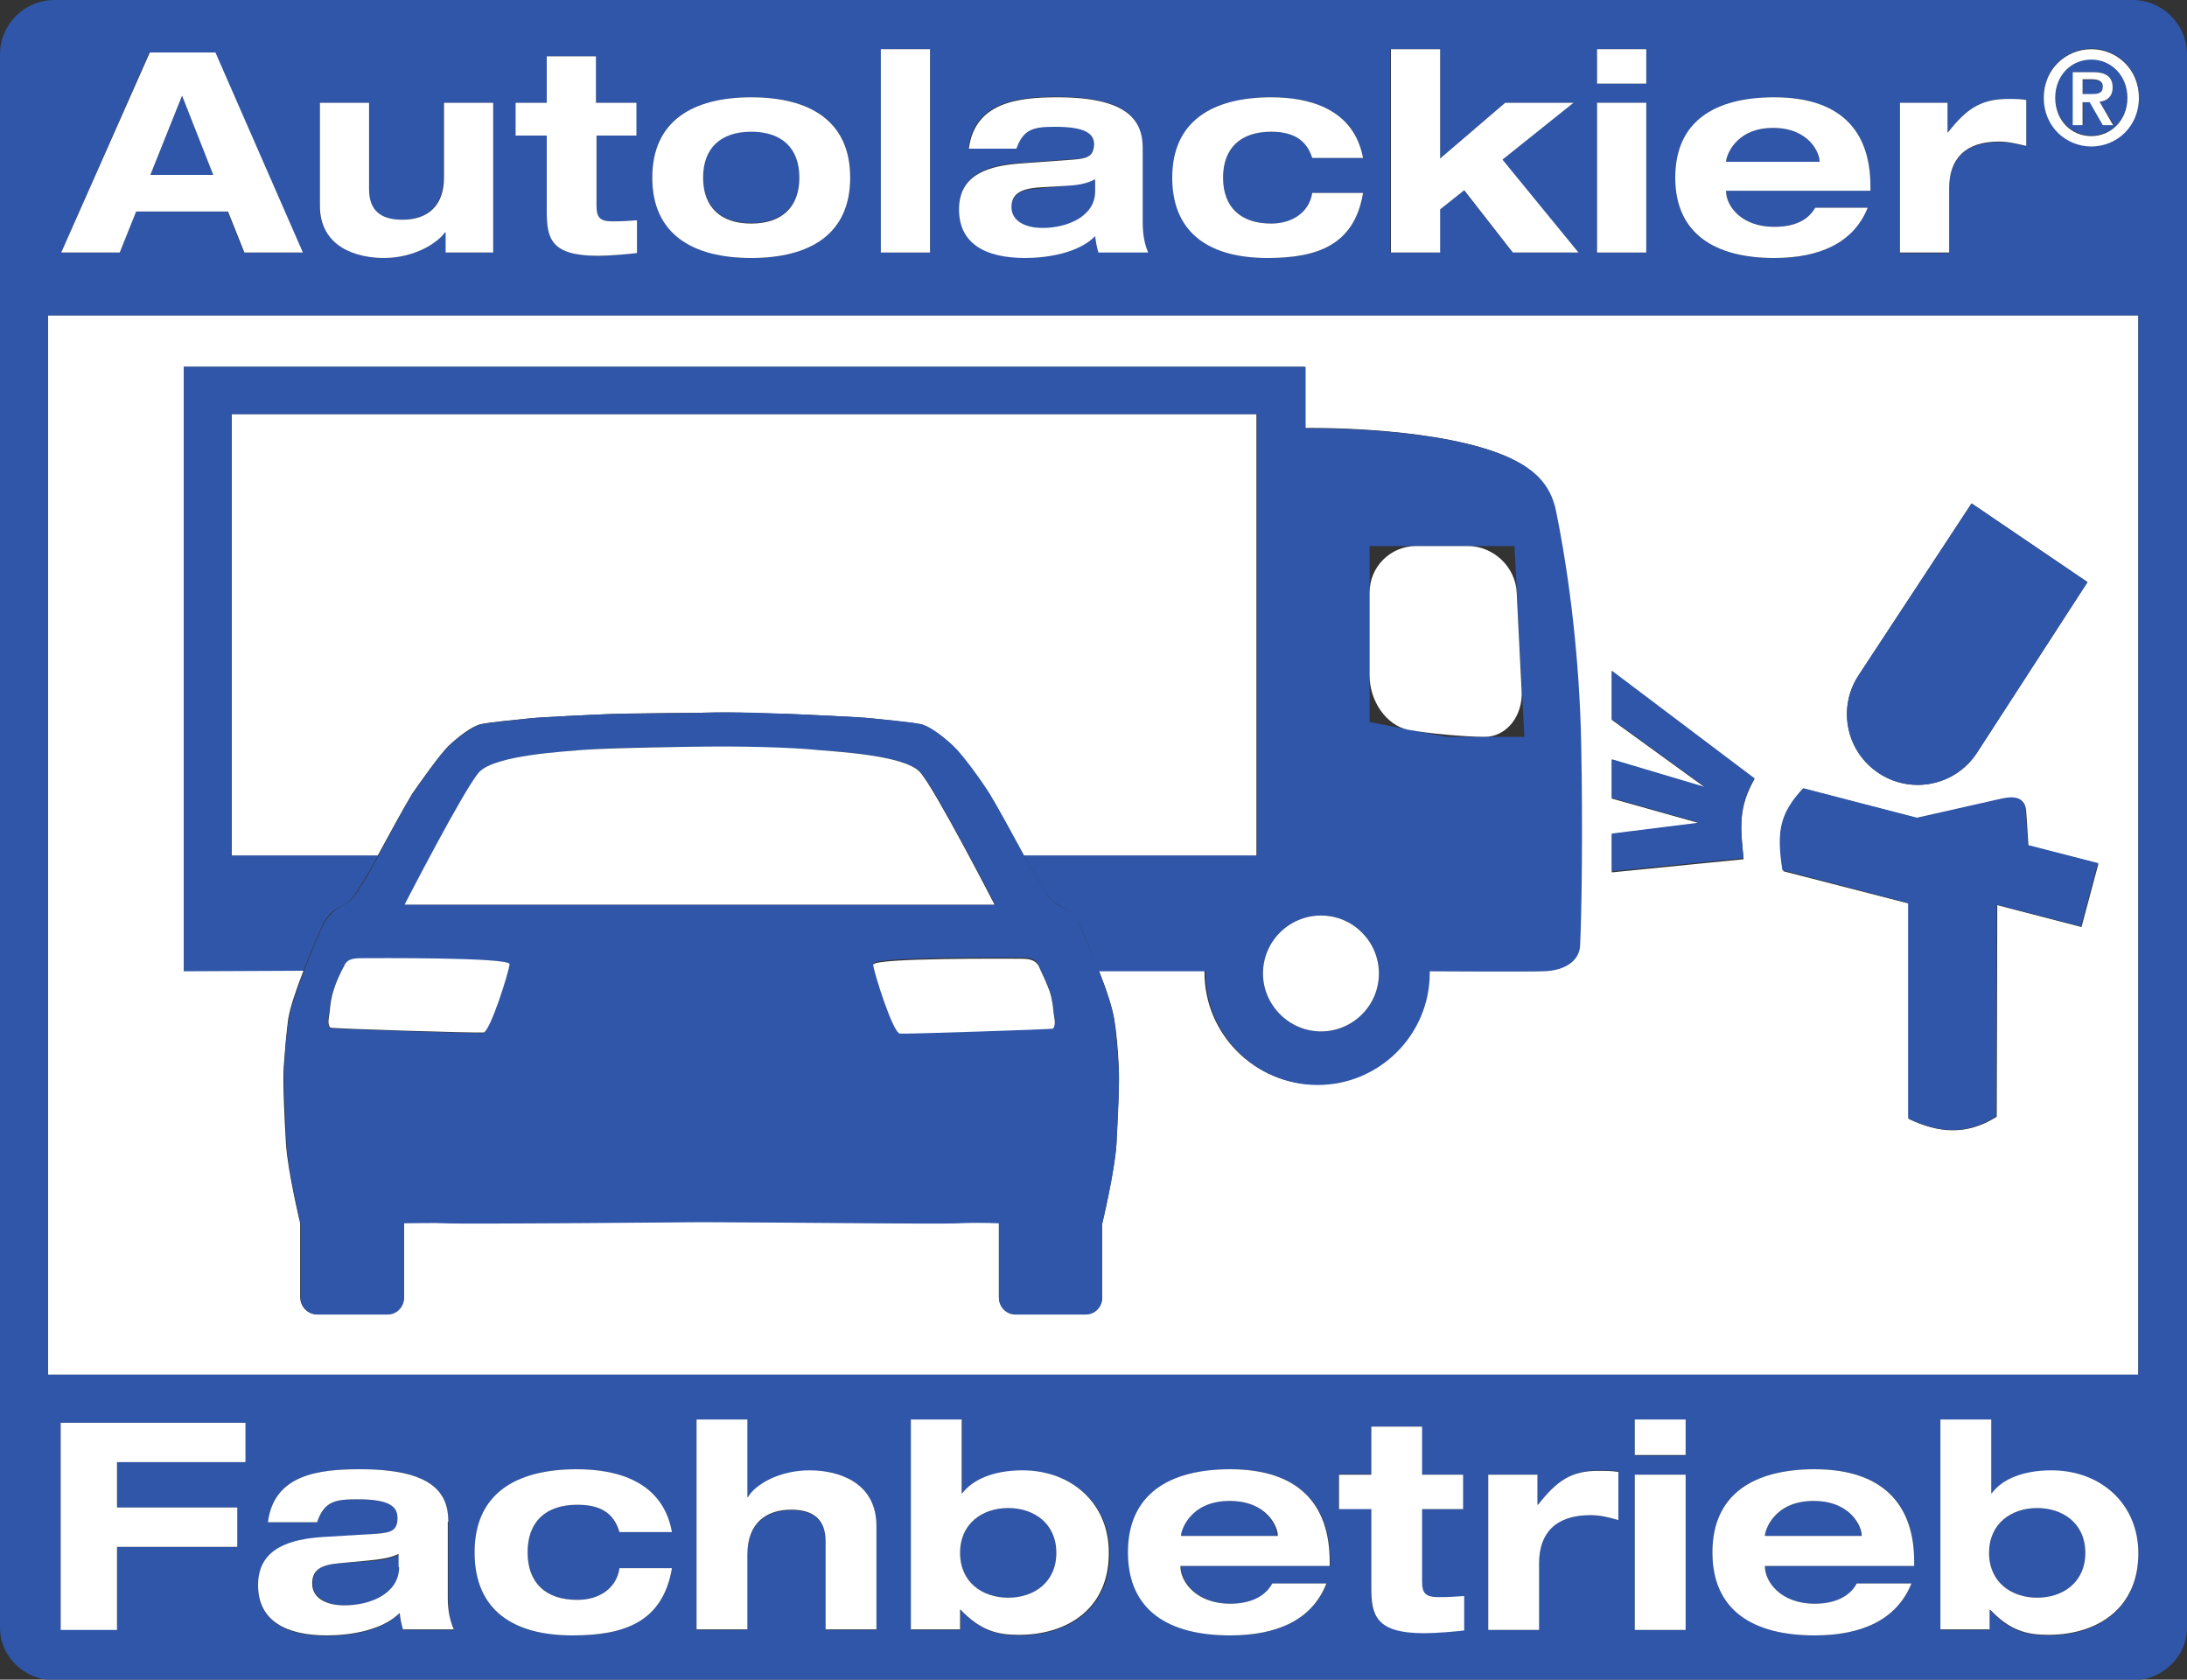
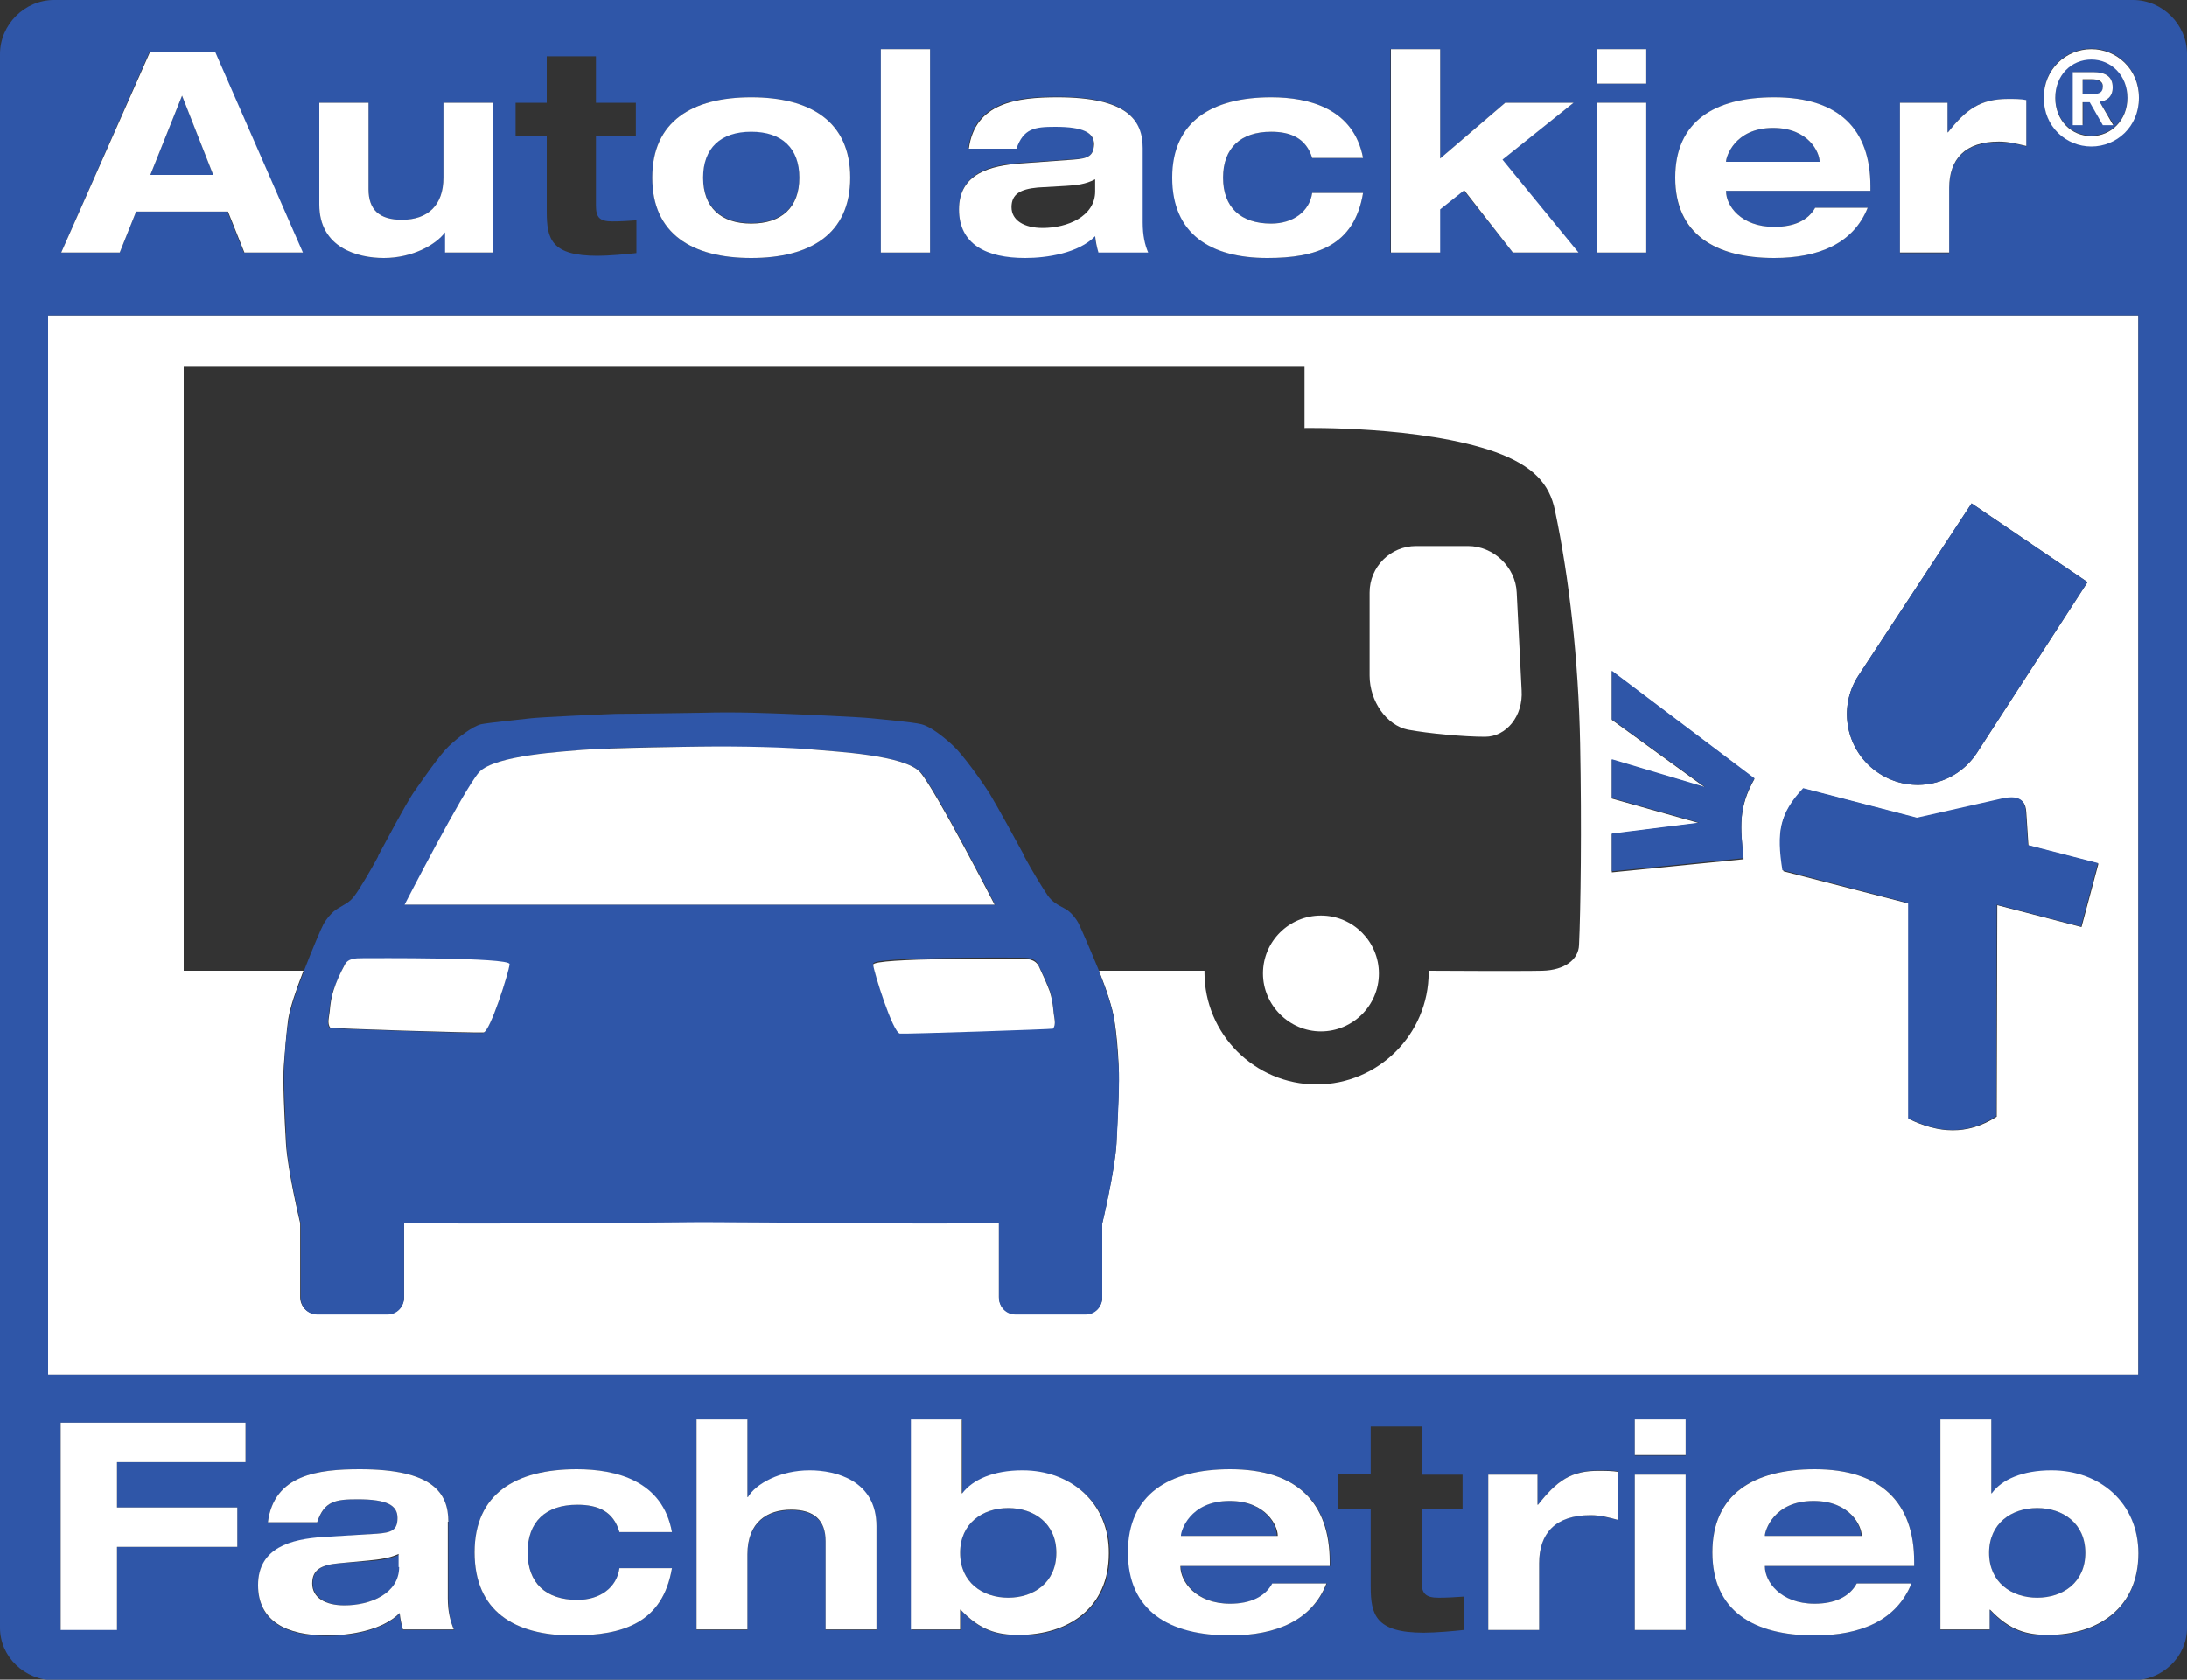
<svg xmlns="http://www.w3.org/2000/svg" version="1.1" id="Ebene_1" x="0px" y="0px" width="40px" height="30.73px" viewBox="0 0 40 30.73" style="enable-background:new 0 0 40 30.73;" xml:space="preserve">
  <rect x="0" y="0" width="40" height="30.73" fill="#333333" stroke="none" />
  <style type="text/css">
	.st0{fill:#FFFFFF;}
	.st1{fill:#2F56A8;}
</style>
  <g>
    <path class="st0" d="M0.88,25.15h38.23V5.77H0.88V25.15z M33.99,12.36l2.07-3.15l2.12,1.44l-2.02,3.12   c-0.39,0.6-1.19,0.77-1.79,0.38C33.77,13.76,33.6,12.96,33.99,12.36z M32.99,14.43l2.08,0.54l1.55-0.35   c0.4-0.08,0.43,0.11,0.44,0.24l0.04,0.61l1.28,0.33l-0.31,1.16l-1.54-0.4l-0.01,3.87c-0.55,0.35-1.07,0.3-1.61,0.04v-3.94   l-2.29-0.59C32.49,15.23,32.55,14.89,32.99,14.43z M29.48,15.26l1.6-0.2l-1.6-0.45v-0.71l1.71,0.51l-1.71-1.24v-0.89l2.61,1.97   c-0.3,0.53-0.26,0.89-0.2,1.47l-2.41,0.24V15.26z M3.36,6.71h20.5v1.12c0,0,2.15-0.04,3.49,0.44c0.69,0.25,0.99,0.58,1.09,1.07   c0.26,1.23,0.43,2.73,0.46,4.26c0.03,1.53,0.01,3.05-0.02,3.69c-0.01,0.27-0.27,0.46-0.67,0.47c-0.38,0.01-2.08,0-2.08,0   c0,0.01,0,0.02,0,0.03c0,1.13-0.92,2.05-2.05,2.05c-1.13,0-2.05-0.92-2.05-2.05c0-0.01,0-0.02,0-0.03H20.1   c0.15,0.38,0.24,0.66,0.28,0.89c0.04,0.23,0.07,0.57,0.08,0.85c0.02,0.28-0.02,0.91-0.04,1.42c-0.03,0.5-0.26,1.46-0.26,1.46v1.35   c0,0.17-0.13,0.31-0.3,0.31h-1.29c-0.17,0-0.3-0.14-0.3-0.31v-1.36c-0.23,0-0.56-0.01-0.74,0c-0.31,0.02-3.56-0.02-4.7-0.02   c0,0-4.39,0.04-4.7,0.02c-0.19-0.01-0.51-0.01-0.74,0v1.36c0,0.17-0.13,0.31-0.3,0.31H5.79c-0.17,0-0.3-0.14-0.3-0.31v-1.35   c0,0-0.23-0.96-0.26-1.46c-0.03-0.5-0.06-1.14-0.04-1.42c0.02-0.28,0.05-0.62,0.08-0.85c0.04-0.23,0.13-0.5,0.28-0.89H3.36V6.71z" />
    <path class="st1" d="M32.09,14.24l-2.61-1.97v0.89l1.71,1.24l-1.71-0.51v0.71l1.6,0.45l-1.6,0.2v0.69l2.41-0.24   C31.83,15.13,31.79,14.76,32.09,14.24z" />
    <path class="st1" d="M34.9,16.52v3.94c0.54,0.26,1.06,0.32,1.61-0.04l0.01-3.87l1.54,0.4l0.31-1.16l-1.28-0.33l-0.04-0.61   c-0.01-0.13-0.04-0.33-0.44-0.24l-1.55,0.35l-2.08-0.54c-0.43,0.46-0.49,0.8-0.38,1.5L34.9,16.52z" />
    <path class="st1" d="M34.37,14.15c0.6,0.39,1.4,0.22,1.79-0.38l2.02-3.12l-2.12-1.44l-2.07,3.15   C33.6,12.96,33.77,13.76,34.37,14.15z" />
    <path class="st1" d="M6.21,28.6c-0.33,0.03-0.49,0.12-0.49,0.37c0,0.25,0.24,0.4,0.59,0.4c0.47,0,1-0.23,1-0.7v-0.23   c-0.17,0.08-0.37,0.11-0.55,0.12L6.21,28.6z" />
    <path class="st1" d="M13.74,4.08c0.56,0,0.88-0.3,0.88-0.84c0-0.54-0.32-0.84-0.88-0.84c-0.56,0-0.88,0.3-0.88,0.84   C12.86,3.78,13.18,4.08,13.74,4.08z" />
    <polygon class="st1" points="3.33,1.75 2.75,3.2 3.9,3.2  " />
    <path class="st1" d="M38.46,1.59c0-0.11-0.11-0.13-0.2-0.13h-0.17v0.28h0.17C38.37,1.73,38.46,1.72,38.46,1.59z" />
    <path class="st1" d="M38.25,2.48c0.36,0,0.66-0.29,0.66-0.7c0-0.41-0.3-0.7-0.66-0.7c-0.37,0-0.66,0.29-0.66,0.7   C37.59,2.19,37.88,2.48,38.25,2.48z M37.91,1.32h0.37c0.24,0,0.36,0.08,0.36,0.28c0,0.17-0.11,0.25-0.24,0.26l0.26,0.42h-0.19   l-0.24-0.42h-0.13v0.42h-0.18V1.32z" />
    <path class="st1" d="M33.28,2.95c0-0.15-0.19-0.61-0.85-0.61c-0.71,0-0.86,0.54-0.86,0.61v0.01h1.71V2.95z" />
-     <path class="st1" d="M18.98,3.45C18.66,3.47,18.5,3.56,18.5,3.8c0,0.24,0.23,0.38,0.57,0.38c0.46,0,0.96-0.22,0.96-0.67V3.28   c-0.17,0.08-0.35,0.1-0.53,0.12L18.98,3.45z" />
    <path class="st1" d="M22.48,27.46c-0.73,0-0.89,0.56-0.89,0.63v0.01h1.76v-0.01C23.36,27.93,23.16,27.46,22.48,27.46z" />
    <path class="st1" d="M18.44,27.59c-0.47,0-0.88,0.28-0.88,0.82s0.41,0.82,0.88,0.82c0.47,0,0.88-0.28,0.88-0.82   S18.91,27.59,18.44,27.59z" />
    <path class="st1" d="M33.17,27.46c-0.73,0-0.89,0.56-0.89,0.63v0.01h1.76v-0.01C34.04,27.93,33.85,27.46,33.17,27.46z" />
    <path class="st1" d="M37.26,27.59c-0.47,0-0.88,0.28-0.88,0.82s0.41,0.82,0.88,0.82c0.47,0,0.88-0.28,0.88-0.82   S37.73,27.59,37.26,27.59z" />
    <path class="st1" d="M39.01,0H0.99C0.45,0,0,0.45,0,0.99v28.79c0,0.53,0.45,0.96,0.99,0.96h38.02c0.54,0,0.99-0.43,0.99-0.96V0.99   C40,0.45,39.55,0,39.01,0z M38.25,0.89c0.46,0,0.87,0.36,0.87,0.89c0,0.53-0.41,0.89-0.87,0.89c-0.46,0-0.87-0.36-0.87-0.89   C37.38,1.25,37.79,0.89,38.25,0.89z M39.11,25.15H0.88V5.77h38.23V25.15z M34.75,1.88h0.87v0.54h0.01c0.33-0.42,0.58-0.61,1.1-0.61   c0.1,0,0.23,0.01,0.33,0.02v0.85c-0.16-0.05-0.33-0.08-0.5-0.08c-0.61,0-0.91,0.31-0.91,0.85v1.18h-0.9V1.88z M32.45,1.78   c1.19,0,1.76,0.6,1.76,1.63v0.08h-2.64V3.5c0,0.26,0.27,0.65,0.88,0.65c0.36,0,0.62-0.12,0.75-0.35h0.96   c-0.26,0.64-0.88,0.92-1.71,0.92c-1.09,0-1.81-0.44-1.81-1.46C30.64,2.22,31.37,1.78,32.45,1.78z M29.21,0.9h0.9v0.63h-0.9V0.9z    M29.21,1.88h0.9v2.74h-0.9V1.88z M25.44,0.9h0.9v2l1.19-1.02h1.25l-1.31,1.04l1.39,1.7h-1.19l-0.9-1.14l-0.44,0.35v0.79h-0.9V0.9z    M23.25,1.78c0.7,0,1.51,0.21,1.68,1.11H24c-0.11-0.36-0.38-0.48-0.75-0.48c-0.56,0-0.88,0.3-0.88,0.84c0,0.54,0.32,0.84,0.88,0.84   c0.4,0,0.7-0.21,0.75-0.56h0.93c-0.16,0.97-0.86,1.19-1.75,1.19c-1.03,0-1.73-0.44-1.73-1.47C21.44,2.22,22.17,1.78,23.25,1.78z    M19.29,2.31c-0.38,0-0.58,0.03-0.71,0.4h-0.87c0.11-0.84,0.88-0.94,1.62-0.94c1.29,0,1.56,0.42,1.56,0.93v1.36   c0,0.24,0.04,0.41,0.1,0.55h-0.9c-0.03-0.1-0.06-0.19-0.06-0.3c-0.31,0.31-0.88,0.4-1.28,0.4c-0.71,0-1.21-0.25-1.21-0.89   c0-0.66,0.59-0.81,1.13-0.84l0.96-0.07C19.91,2.9,20,2.85,20,2.64C20,2.42,19.82,2.31,19.29,2.31z M16.11,0.9h0.9v3.72h-0.9V0.9z    M13.74,1.78c1.08,0,1.81,0.44,1.81,1.47c0,1.03-0.73,1.47-1.81,1.47c-1.08,0-1.81-0.44-1.81-1.47   C11.93,2.22,12.66,1.78,13.74,1.78z M9.43,1.88H10V1.03h0.9v0.85h0.73v0.6H10.9v1.28c0,0.22,0.07,0.29,0.3,0.29   c0.16,0,0.3-0.01,0.44-0.02v0.6c-0.17,0.02-0.51,0.05-0.71,0.05C10.08,4.68,10,4.37,10,3.87V2.48H9.43V1.88z M5.84,1.88h0.9v1.58   c0,0.38,0.2,0.56,0.61,0.56c0.48,0,0.76-0.27,0.76-0.77V1.88h0.9v2.74H8.15V4.25H8.13C7.97,4.48,7.54,4.72,7.02,4.72   c-0.47,0-1.18-0.18-1.18-0.99V1.88z M2.73,0.96h1.2l1.6,3.66H4.46l-0.3-0.75H2.49l-0.3,0.75H1.12L2.73,0.96z M4.49,26.75H2.14v0.83   h2.2v0.72h-2.2v1.51H1.11v-3.78h3.38V26.75z M7.37,29.82c-0.03-0.1-0.06-0.2-0.06-0.3c-0.32,0.32-0.91,0.41-1.33,0.41   c-0.74,0-1.26-0.26-1.26-0.92c0-0.69,0.61-0.84,1.18-0.88l0.99-0.07c0.29-0.02,0.38-0.07,0.38-0.29c0-0.23-0.19-0.34-0.73-0.34   c-0.4,0-0.6,0.03-0.74,0.42H4.9c0.11-0.87,0.92-0.97,1.68-0.97c1.34,0,1.62,0.43,1.62,0.96v1.41c0,0.25,0.04,0.43,0.11,0.57H7.37z    M10.56,29.27c0.41,0,0.73-0.22,0.77-0.58h0.96c-0.17,1-0.89,1.23-1.82,1.23c-1.07,0-1.79-0.45-1.79-1.52   c0-1.07,0.75-1.52,1.87-1.52c0.72,0,1.56,0.22,1.74,1.15h-0.96c-0.11-0.38-0.4-0.5-0.77-0.5c-0.58,0-0.91,0.31-0.91,0.87   C9.65,28.95,9.98,29.27,10.56,29.27z M16.03,29.82H15.1v-1.61c0-0.39-0.21-0.58-0.63-0.58c-0.43,0-0.8,0.22-0.8,0.82v1.37h-0.93   v-3.84h0.93v1.42h0.01c0.14-0.24,0.58-0.49,1.13-0.49c0.48,0,1.22,0.19,1.22,1.02V29.82z M18.64,29.92c-0.39,0-0.71-0.08-1.06-0.46   h-0.01v0.36h-0.9v-3.84h0.93v1.35h0.01c0.18-0.25,0.57-0.42,1.1-0.42c0.9,0,1.59,0.6,1.59,1.52   C20.29,29.42,19.56,29.92,18.64,29.92z M24.32,28.65H21.6v0.01c0,0.27,0.28,0.68,0.91,0.68c0.37,0,0.64-0.13,0.77-0.37h0.99   c-0.27,0.67-0.92,0.95-1.76,0.95c-1.12,0-1.87-0.46-1.87-1.52c0-1.07,0.75-1.52,1.87-1.52c1.22,0,1.82,0.62,1.82,1.69V28.65z    M26.77,29.82c-0.17,0.02-0.52,0.05-0.73,0.05c-0.88,0-0.97-0.33-0.97-0.84v-1.43h-0.59v-0.63h0.59V26.1h0.93v0.88h0.75v0.63h-0.75   v1.32c0,0.22,0.07,0.3,0.31,0.3c0.16,0,0.31-0.01,0.46-0.02V29.82z M29.6,27.81c-0.17-0.05-0.34-0.08-0.51-0.09   c-0.64,0-0.94,0.32-0.94,0.88v1.22h-0.93v-2.84h0.9v0.55h0.01c0.34-0.43,0.6-0.63,1.13-0.63c0.11,0,0.23,0,0.34,0.02V27.81z    M30.83,29.82H29.9v-2.84h0.93V29.82z M30.83,26.63H29.9v-0.65h0.93V26.63z M35.01,28.65h-2.73v0.01c0,0.27,0.27,0.68,0.91,0.68   c0.37,0,0.64-0.13,0.77-0.37h1c-0.27,0.67-0.92,0.95-1.77,0.95c-1.12,0-1.87-0.46-1.87-1.52c0-1.07,0.75-1.52,1.87-1.52   c1.23,0,1.82,0.62,1.82,1.69V28.65z M37.46,29.92c-0.39,0-0.71-0.08-1.06-0.46h-0.01v0.36h-0.9v-3.84h0.93v1.35h0.01   c0.18-0.25,0.57-0.42,1.09-0.42c0.9,0,1.59,0.6,1.59,1.52C39.11,29.42,38.38,29.92,37.46,29.92z" />
-     <path class="st1" d="M5.55,17.76c0.15-0.39,0.32-0.78,0.36-0.86c0.04-0.08,0.14-0.22,0.26-0.28c0.11-0.06,0.22-0.11,0.31-0.24   c0.09-0.13,0.29-0.46,0.42-0.7c0-0.01,0.01-0.02,0.01-0.03H4.24V7.58h18.75v8.07h-4.26c0,0.01,0.01,0.02,0.01,0.03   c0.13,0.24,0.33,0.58,0.42,0.7c0.09,0.13,0.2,0.17,0.31,0.24c0.11,0.06,0.22,0.21,0.26,0.28c0.04,0.07,0.21,0.47,0.36,0.86   c0,0,0,0,0,0.01h1.96c0,0.01,0,0.02,0,0.03c0,1.13,0.92,2.05,2.05,2.05c1.13,0,2.05-0.92,2.05-2.05c0-0.01,0-0.02,0-0.03   c0,0,1.7,0.01,2.08,0c0.4-0.01,0.66-0.2,0.67-0.47c0.03-0.64,0.05-2.16,0.02-3.69c-0.03-1.53-0.21-3.03-0.46-4.26   c-0.1-0.49-0.4-0.82-1.09-1.07c-1.35-0.49-3.49-0.44-3.49-0.44V6.71H3.36v11.06L5.55,17.76C5.55,17.76,5.55,17.76,5.55,17.76z    M25.05,9.99h2.65l0.18,3.49h-1.43l-1.4-0.27V9.99z M24.16,16.75c0.58,0,1.06,0.47,1.06,1.06c0,0.58-0.47,1.06-1.06,1.06   c-0.58,0-1.06-0.47-1.06-1.06C23.1,17.22,23.58,16.75,24.16,16.75z" />
-     <path class="st0" d="M8.2,13.65c0.17-0.16,0.42-0.36,0.59-0.4c0.16-0.04,0.74-0.09,0.92-0.11c0.18-0.02,1.25-0.07,1.54-0.08   c0.29-0.01,1.57-0.02,1.57-0.02c0.68-0.02,1.27,0.02,1.56,0.02c0.29,0.01,1.36,0.06,1.54,0.08c0.18,0.02,0.76,0.08,0.92,0.11   c0.16,0.04,0.42,0.24,0.59,0.4c0.17,0.16,0.5,0.64,0.66,0.87c0.15,0.23,0.49,0.87,0.63,1.13h4.26V7.58H4.24v8.07h2.67   c0.14-0.26,0.49-0.9,0.63-1.13C7.7,14.29,8.04,13.81,8.2,13.65z" />
    <path class="st0" d="M24.16,18.87c0.58,0,1.06-0.47,1.06-1.06c0-0.58-0.47-1.06-1.06-1.06c-0.58,0-1.06,0.47-1.06,1.06   C23.1,18.39,23.58,18.87,24.16,18.87z" />
    <g>
      <path class="st0" d="M27.16,13.48c0.39,0,0.7-0.38,0.67-0.85l-0.09-1.79c-0.02-0.47-0.43-0.85-0.89-0.85H25.9    c-0.47,0-0.85,0.38-0.85,0.85v1.52c0,0.47,0.31,0.91,0.7,0.99C26.13,13.42,26.77,13.48,27.16,13.48z" />
    </g>
    <path class="st1" d="M19.73,16.9c-0.04-0.08-0.14-0.22-0.26-0.28c-0.11-0.06-0.22-0.11-0.31-0.24c-0.09-0.13-0.29-0.46-0.42-0.7   c0-0.01-0.01-0.02-0.01-0.03c-0.14-0.26-0.49-0.9-0.63-1.13c-0.15-0.24-0.49-0.71-0.66-0.87c-0.17-0.16-0.42-0.36-0.59-0.4   c-0.16-0.04-0.74-0.09-0.92-0.11c-0.18-0.02-1.25-0.07-1.54-0.08c-0.29-0.01-0.89-0.04-1.56-0.02c0,0-1.28,0.02-1.57,0.02   c-0.29,0.01-1.36,0.06-1.54,0.08c-0.18,0.02-0.76,0.08-0.92,0.11c-0.16,0.04-0.42,0.24-0.59,0.4c-0.17,0.16-0.5,0.64-0.66,0.87   c-0.15,0.23-0.49,0.87-0.63,1.13c0,0.01-0.01,0.02-0.01,0.03c-0.13,0.24-0.33,0.58-0.42,0.7c-0.09,0.13-0.2,0.17-0.31,0.24   c-0.11,0.06-0.22,0.21-0.26,0.28c-0.04,0.07-0.21,0.47-0.36,0.86c0,0,0,0,0,0.01c-0.15,0.38-0.24,0.66-0.28,0.89   c-0.04,0.23-0.07,0.57-0.08,0.85c-0.02,0.28,0.02,0.91,0.04,1.42c0.03,0.5,0.26,1.46,0.26,1.46v1.35c0,0.17,0.13,0.31,0.3,0.31   h1.29c0.17,0,0.3-0.14,0.3-0.31v-1.36c0.23,0,0.56-0.01,0.74,0c0.31,0.02,4.7-0.02,4.7-0.02c1.15,0,4.39,0.04,4.7,0.02   c0.19-0.01,0.51-0.01,0.74,0v1.36c0,0.17,0.13,0.31,0.3,0.31h1.29c0.17,0,0.3-0.14,0.3-0.31v-1.35c0,0,0.23-0.96,0.26-1.46   c0.03-0.5,0.06-1.14,0.04-1.42c-0.02-0.28-0.05-0.62-0.08-0.85c-0.04-0.23-0.13-0.5-0.28-0.89c0,0,0,0,0-0.01   C19.94,17.37,19.77,16.98,19.73,16.9z M8.77,14.13c0.28-0.32,1.59-0.38,1.89-0.41c0.51-0.05,2.14-0.06,2.14-0.06   c0.76,0,1.64,0.02,2.15,0.06c0.3,0.03,1.6,0.09,1.89,0.41c0.28,0.32,1.36,2.42,1.36,2.42H12.8H7.41   C7.41,16.55,8.49,14.45,8.77,14.13z M8.83,18.9c-0.13,0.01-2.79-0.08-2.8-0.09c-0.06-0.08-0.02-0.2-0.01-0.29   c0.01-0.13,0.03-0.26,0.07-0.39c0.06-0.16,0.13-0.31,0.2-0.46c0.07-0.13,0.21-0.13,0.34-0.13c0.12,0,2.69-0.02,2.68,0.11   C9.31,17.78,8.96,18.89,8.83,18.9z M19.2,18.12c0.04,0.12,0.06,0.26,0.07,0.39c0.01,0.09,0.05,0.22-0.01,0.29   c-0.01,0.02-2.67,0.1-2.8,0.09c-0.13-0.01-0.48-1.12-0.49-1.26c-0.01-0.13,2.56-0.11,2.68-0.11c0.14,0,0.28,0,0.34,0.13   C19.07,17.81,19.14,17.97,19.2,18.12z" />
    <path class="st0" d="M12.8,16.55h5.39c0,0-1.08-2.1-1.36-2.42c-0.28-0.32-1.59-0.38-1.89-0.41c-0.51-0.05-1.39-0.07-2.15-0.06   c0,0-1.64,0.02-2.14,0.06c-0.3,0.03-1.6,0.09-1.89,0.41c-0.28,0.32-1.36,2.42-1.36,2.42H12.8z" />
    <polygon class="st0" points="1.11,29.82 2.14,29.82 2.14,28.3 4.34,28.3 4.34,27.58 2.14,27.58 2.14,26.75 4.49,26.75 4.49,26.03    1.11,26.03  " />
    <path class="st0" d="M8.2,27.84c0-0.53-0.29-0.96-1.62-0.96c-0.76,0-1.57,0.1-1.68,0.97h0.9c0.13-0.39,0.34-0.42,0.74-0.42   c0.54,0,0.73,0.11,0.73,0.34c0,0.22-0.1,0.27-0.38,0.29L5.9,28.12C5.33,28.16,4.72,28.31,4.72,29c0,0.66,0.52,0.92,1.26,0.92   c0.42,0,1.01-0.09,1.33-0.41c0.01,0.1,0.03,0.2,0.06,0.3h0.93c-0.06-0.14-0.11-0.32-0.11-0.57V27.84z M7.3,28.67   c0,0.48-0.52,0.7-1,0.7c-0.35,0-0.59-0.14-0.59-0.4c0-0.25,0.16-0.34,0.49-0.37l0.54-0.05c0.19-0.02,0.38-0.04,0.55-0.12V28.67z" />
    <path class="st0" d="M10.56,27.53c0.38,0,0.66,0.12,0.77,0.5h0.96c-0.17-0.94-1.02-1.15-1.74-1.15c-1.12,0-1.87,0.45-1.87,1.52   c0,1.07,0.72,1.52,1.79,1.52c0.93,0,1.65-0.23,1.82-1.23h-0.96c-0.05,0.36-0.36,0.58-0.77,0.58c-0.58,0-0.91-0.31-0.91-0.87   C9.65,27.84,9.98,27.53,10.56,27.53z" />
    <path class="st0" d="M14.81,26.9c-0.55,0-0.99,0.25-1.13,0.49h-0.01v-1.42h-0.93v3.84h0.93v-1.37c0-0.6,0.37-0.82,0.8-0.82   c0.42,0,0.63,0.19,0.63,0.58v1.61h0.93v-1.89C16.03,27.09,15.29,26.9,14.81,26.9z" />
    <path class="st0" d="M18.7,26.9c-0.53,0-0.91,0.17-1.1,0.42h-0.01v-1.35h-0.93v3.84h0.9v-0.36h0.01c0.36,0.38,0.67,0.46,1.06,0.46   c0.92,0,1.65-0.5,1.65-1.49C20.29,27.51,19.6,26.9,18.7,26.9z M18.44,29.23c-0.47,0-0.88-0.28-0.88-0.82s0.41-0.82,0.88-0.82   c0.47,0,0.88,0.28,0.88,0.82S18.91,29.23,18.44,29.23z" />
    <path class="st0" d="M22.5,26.88c-1.12,0-1.87,0.46-1.87,1.52c0,1.07,0.75,1.52,1.87,1.52c0.85,0,1.5-0.28,1.76-0.95h-0.99   c-0.13,0.24-0.4,0.37-0.77,0.37c-0.63,0-0.91-0.41-0.91-0.68v-0.01h2.73v-0.08C24.32,27.5,23.73,26.88,22.5,26.88z M23.36,28.1   H21.6v-0.01c0-0.07,0.15-0.63,0.89-0.63c0.68,0,0.88,0.47,0.88,0.63V28.1z" />
-     <path class="st0" d="M26.01,28.93v-1.32h0.75v-0.63h-0.75V26.1h-0.93v0.88h-0.59v0.63h0.59v1.43c0,0.51,0.08,0.84,0.97,0.84   c0.21,0,0.56-0.03,0.73-0.05V29.2c-0.15,0.01-0.29,0.02-0.46,0.02C26.07,29.22,26.01,29.15,26.01,28.93z" />
    <path class="st0" d="M28.13,27.53h-0.01v-0.55h-0.9v2.84h0.93v-1.22c0-0.55,0.3-0.88,0.94-0.88c0.17,0,0.34,0.04,0.51,0.09v-0.88   c-0.11-0.02-0.23-0.02-0.34-0.02C28.73,26.9,28.47,27.1,28.13,27.53z" />
    <rect x="29.9" y="26.98" class="st0" width="0.93" height="2.84" />
    <rect x="29.9" y="25.97" class="st0" width="0.93" height="0.65" />
    <path class="st0" d="M33.19,26.88c-1.12,0-1.87,0.46-1.87,1.52c0,1.07,0.75,1.52,1.87,1.52c0.85,0,1.5-0.28,1.77-0.95h-1   c-0.13,0.24-0.4,0.37-0.77,0.37c-0.63,0-0.91-0.41-0.91-0.68v-0.01h2.73v-0.08C35.01,27.5,34.41,26.88,33.19,26.88z M34.04,28.1   h-1.76v-0.01c0-0.07,0.15-0.63,0.89-0.63c0.68,0,0.88,0.47,0.88,0.63V28.1z" />
    <path class="st0" d="M37.52,26.9c-0.53,0-0.91,0.17-1.09,0.42h-0.01v-1.35h-0.93v3.84h0.9v-0.36h0.01   c0.36,0.38,0.67,0.46,1.06,0.46c0.92,0,1.65-0.5,1.65-1.49C39.11,27.51,38.42,26.9,37.52,26.9z M37.26,29.23   c-0.47,0-0.88-0.28-0.88-0.82s0.41-0.82,0.88-0.82c0.47,0,0.88,0.28,0.88,0.82S37.73,29.23,37.26,29.23z" />
    <path class="st0" d="M38.09,1.87h0.13l0.24,0.42h0.19L38.4,1.86c0.13-0.01,0.24-0.09,0.24-0.26c0-0.2-0.13-0.28-0.36-0.28h-0.37   v0.97h0.18V1.87z M38.09,1.45h0.17c0.09,0,0.2,0.02,0.2,0.13c0,0.13-0.09,0.14-0.2,0.14h-0.17V1.45z" />
    <path class="st0" d="M38.25,2.68c0.46,0,0.87-0.36,0.87-0.89c0-0.53-0.41-0.89-0.87-0.89c-0.46,0-0.87,0.36-0.87,0.89   C37.38,2.32,37.79,2.68,38.25,2.68z M38.25,1.09c0.36,0,0.66,0.29,0.66,0.7c0,0.41-0.3,0.7-0.66,0.7c-0.37,0-0.66-0.29-0.66-0.7   C37.59,1.38,37.88,1.09,38.25,1.09z" />
    <path class="st0" d="M9.32,17.64c0.01-0.13-2.56-0.11-2.68-0.11c-0.14,0-0.28,0-0.34,0.13c-0.08,0.15-0.15,0.3-0.2,0.46   c-0.04,0.12-0.06,0.26-0.07,0.39c-0.01,0.09-0.05,0.22,0.01,0.29c0.01,0.02,2.67,0.1,2.8,0.09C8.96,18.89,9.31,17.78,9.32,17.64z" />
    <path class="st0" d="M18.65,17.54c-0.12,0-2.69-0.02-2.68,0.11c0.01,0.13,0.36,1.25,0.49,1.26c0.13,0.01,2.79-0.08,2.8-0.09   c0.06-0.08,0.02-0.2,0.01-0.29c-0.01-0.13-0.03-0.26-0.07-0.39c-0.06-0.16-0.13-0.31-0.2-0.46C18.93,17.54,18.78,17.54,18.65,17.54   z" />
    <path class="st0" d="M2.49,3.87h1.68l0.3,0.75h1.07l-1.6-3.66h-1.2L1.12,4.62h1.07L2.49,3.87z M3.33,1.75L3.9,3.2H2.75L3.33,1.75z" />
-     <path class="st0" d="M7.02,4.72c0.52,0,0.95-0.24,1.12-0.47h0.01v0.37h0.87V1.88h-0.9v1.37c0,0.5-0.28,0.77-0.76,0.77   c-0.41,0-0.61-0.18-0.61-0.56V1.88h-0.9v1.86C5.84,4.54,6.55,4.72,7.02,4.72z" />
-     <path class="st0" d="M10,3.87c0,0.5,0.08,0.81,0.94,0.81c0.2,0,0.54-0.03,0.71-0.05v-0.6c-0.14,0.01-0.28,0.02-0.44,0.02   c-0.24,0-0.3-0.07-0.3-0.29V2.48h0.73v-0.6H10.9V1.03H10v0.85H9.43v0.6H10V3.87z" />
+     <path class="st0" d="M7.02,4.72c0.52,0,0.95-0.24,1.12-0.47v0.37h0.87V1.88h-0.9v1.37c0,0.5-0.28,0.77-0.76,0.77   c-0.41,0-0.61-0.18-0.61-0.56V1.88h-0.9v1.86C5.84,4.54,6.55,4.72,7.02,4.72z" />
    <path class="st0" d="M13.74,4.72c1.08,0,1.81-0.44,1.81-1.47c0-1.03-0.73-1.47-1.81-1.47c-1.08,0-1.81,0.44-1.81,1.47   C11.93,4.28,12.66,4.72,13.74,4.72z M13.74,2.41c0.56,0,0.88,0.3,0.88,0.84c0,0.54-0.32,0.84-0.88,0.84c-0.56,0-0.88-0.3-0.88-0.84   C12.86,2.71,13.18,2.41,13.74,2.41z" />
    <rect x="16.11" y="0.9" class="st0" width="0.9" height="3.72" />
    <path class="st0" d="M19.63,2.92l-0.96,0.07c-0.55,0.04-1.13,0.18-1.13,0.84c0,0.64,0.5,0.89,1.21,0.89c0.4,0,0.98-0.09,1.28-0.4   c0.01,0.1,0.03,0.2,0.06,0.3H21c-0.06-0.14-0.1-0.31-0.1-0.55V2.71c0-0.51-0.28-0.93-1.56-0.93c-0.74,0-1.51,0.1-1.62,0.94h0.87   c0.13-0.37,0.33-0.4,0.71-0.4c0.52,0,0.71,0.11,0.71,0.32C20,2.85,19.91,2.9,19.63,2.92z M20.03,3.28v0.22   c0,0.46-0.51,0.67-0.96,0.67c-0.34,0-0.57-0.14-0.57-0.38c0-0.24,0.16-0.33,0.48-0.36L19.5,3.4C19.68,3.39,19.86,3.37,20.03,3.28z" />
    <path class="st0" d="M23.18,4.72c0.89,0,1.59-0.22,1.75-1.19H24c-0.05,0.34-0.35,0.56-0.75,0.56c-0.56,0-0.88-0.3-0.88-0.84   c0-0.54,0.32-0.84,0.88-0.84c0.36,0,0.64,0.12,0.75,0.48h0.93c-0.17-0.9-0.98-1.11-1.68-1.11c-1.08,0-1.81,0.44-1.81,1.47   C21.44,4.28,22.14,4.72,23.18,4.72z" />
    <polygon class="st0" points="26.34,3.83 26.78,3.48 27.67,4.62 28.87,4.62 27.48,2.92 28.78,1.88 27.53,1.88 26.34,2.9 26.34,0.9    25.44,0.9 25.44,4.62 26.34,4.62  " />
    <rect x="29.21" y="0.9" class="st0" width="0.9" height="0.63" />
    <rect x="29.21" y="1.88" class="st0" width="0.9" height="2.74" />
    <path class="st0" d="M32.45,4.72c0.82,0,1.45-0.27,1.71-0.92H33.2c-0.13,0.23-0.38,0.35-0.75,0.35c-0.61,0-0.88-0.39-0.88-0.65   V3.49h2.64V3.41c0-1.04-0.57-1.63-1.76-1.63c-1.09,0-1.81,0.44-1.81,1.47C30.64,4.28,31.37,4.72,32.45,4.72z M31.57,2.95   c0-0.07,0.15-0.61,0.86-0.61c0.66,0,0.85,0.46,0.85,0.61v0.01h-1.71V2.95z" />
    <path class="st0" d="M35.65,3.44c0-0.53,0.29-0.85,0.91-0.85c0.17,0,0.33,0.04,0.5,0.08V1.83c-0.1-0.02-0.22-0.02-0.33-0.02   c-0.51,0-0.77,0.19-1.1,0.61h-0.01V1.88h-0.87v2.74h0.9V3.44z" />
  </g>
</svg>